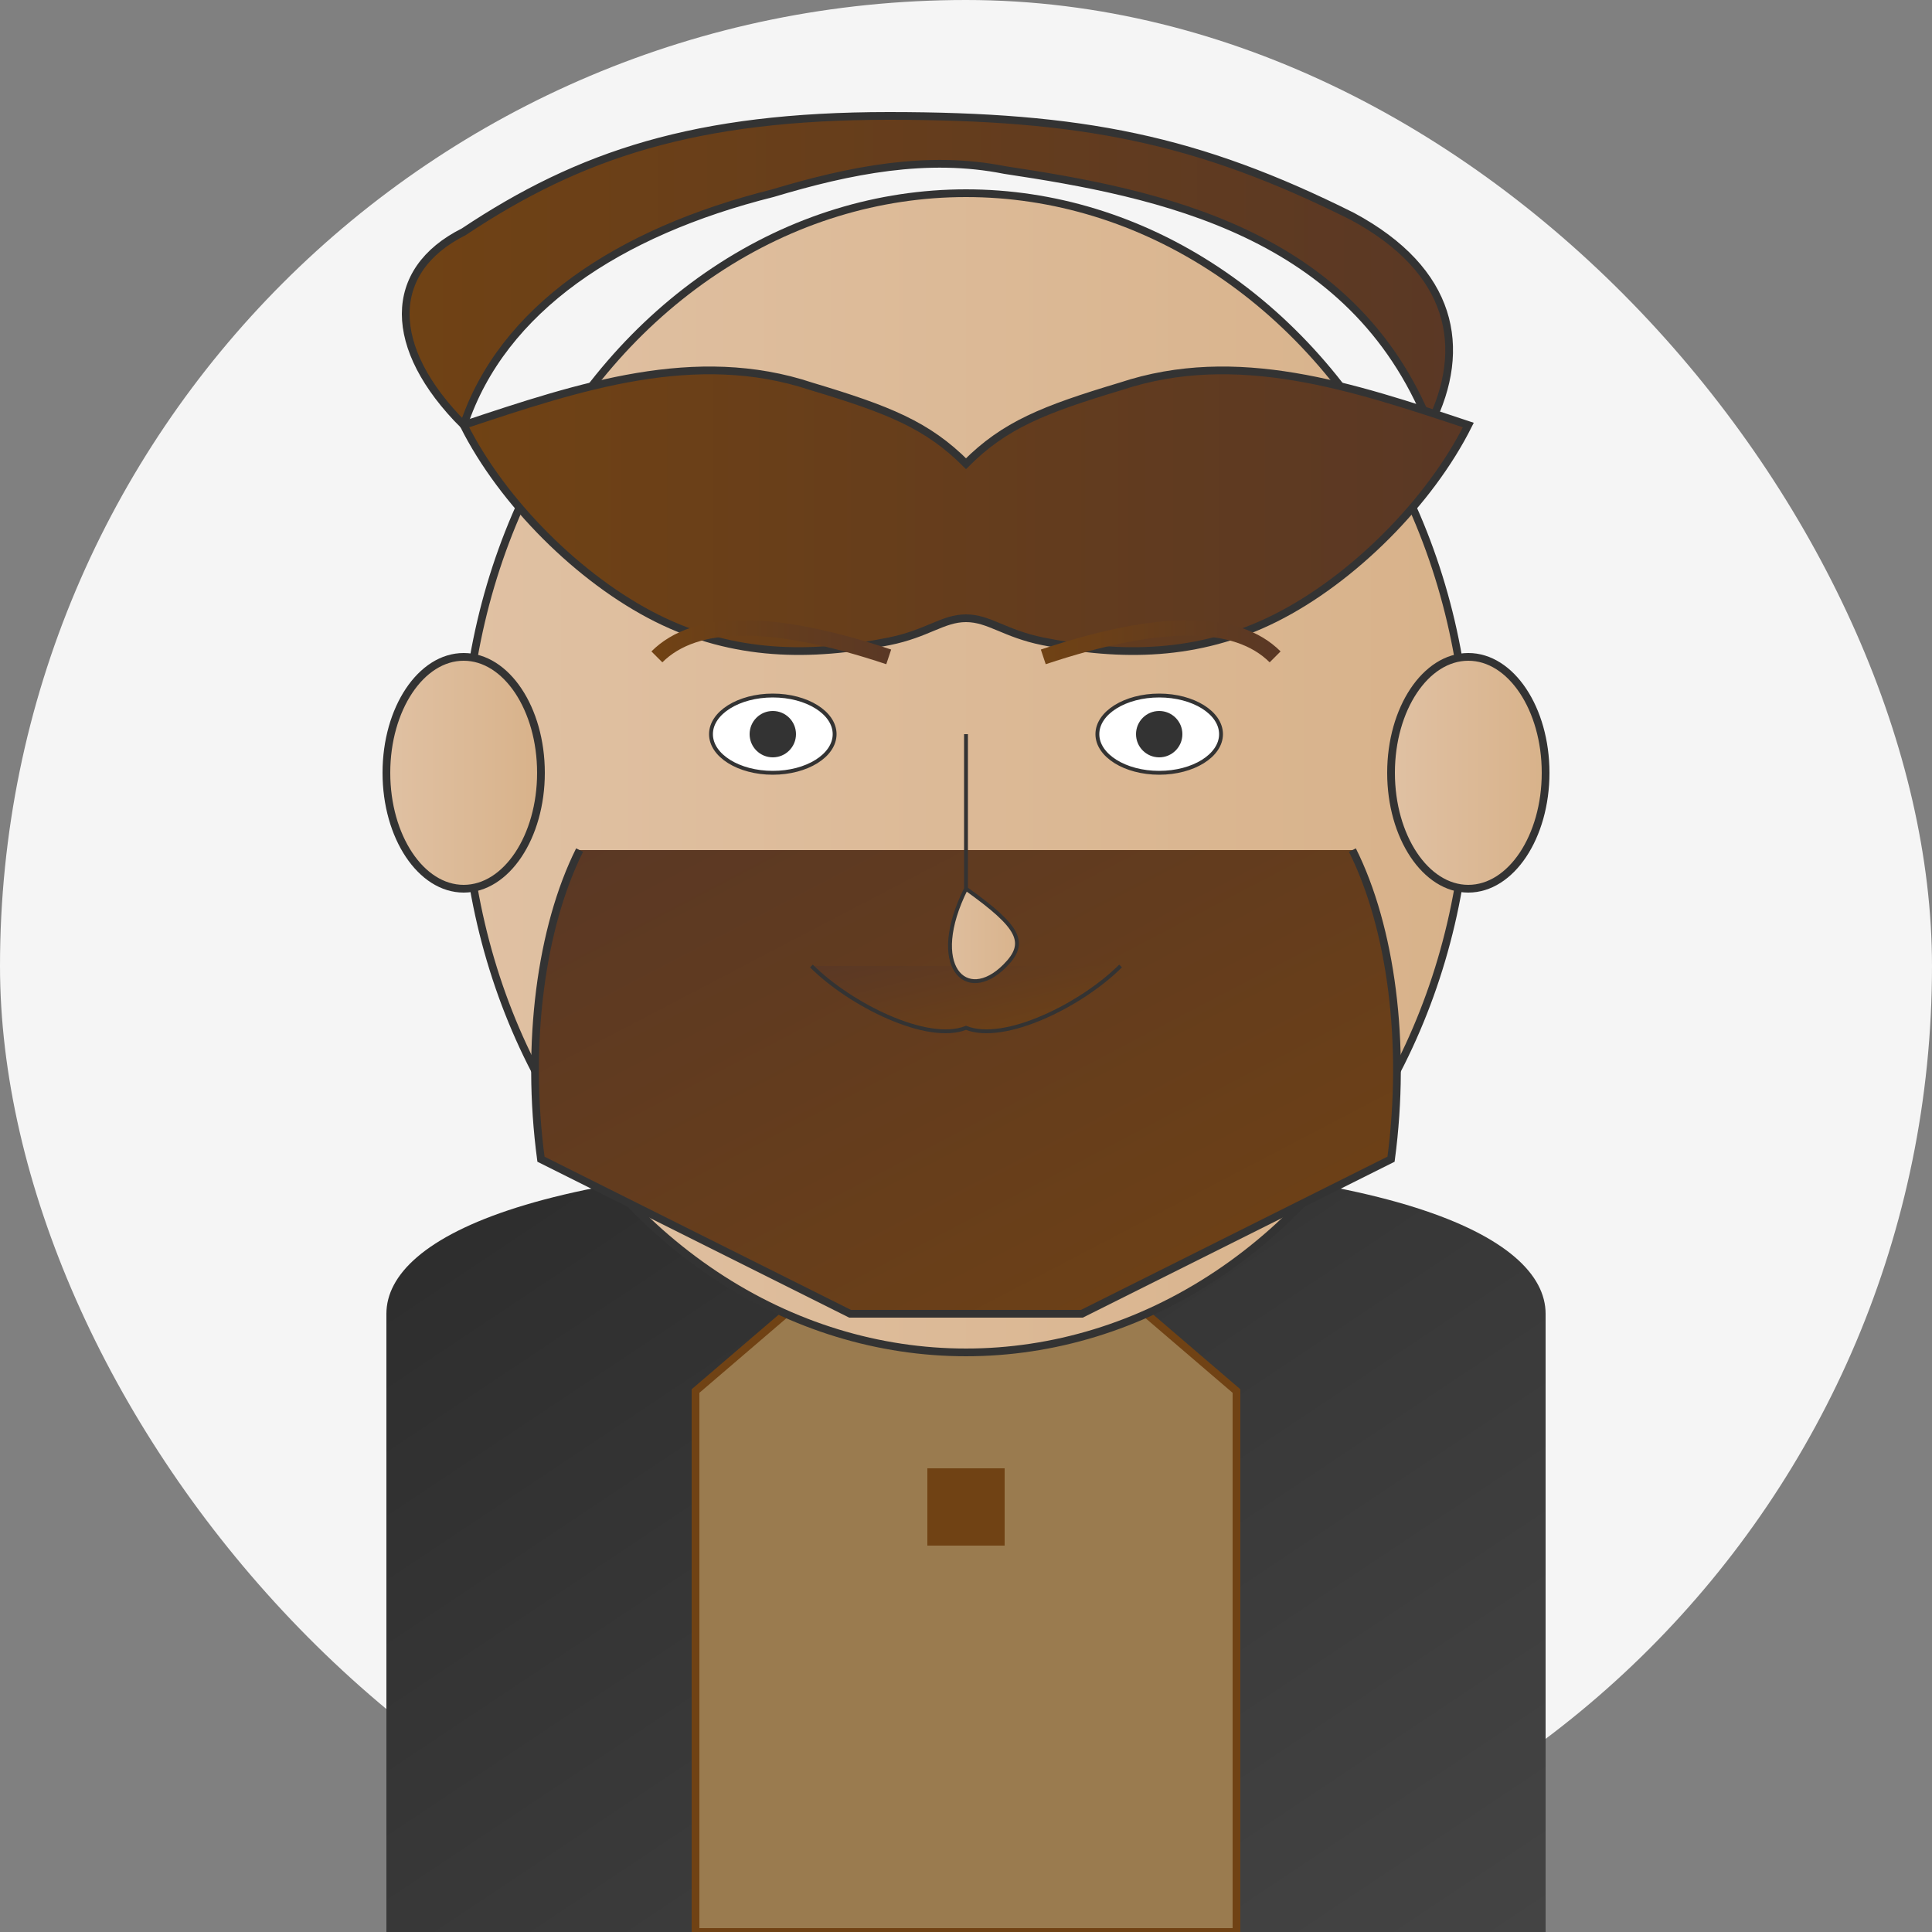
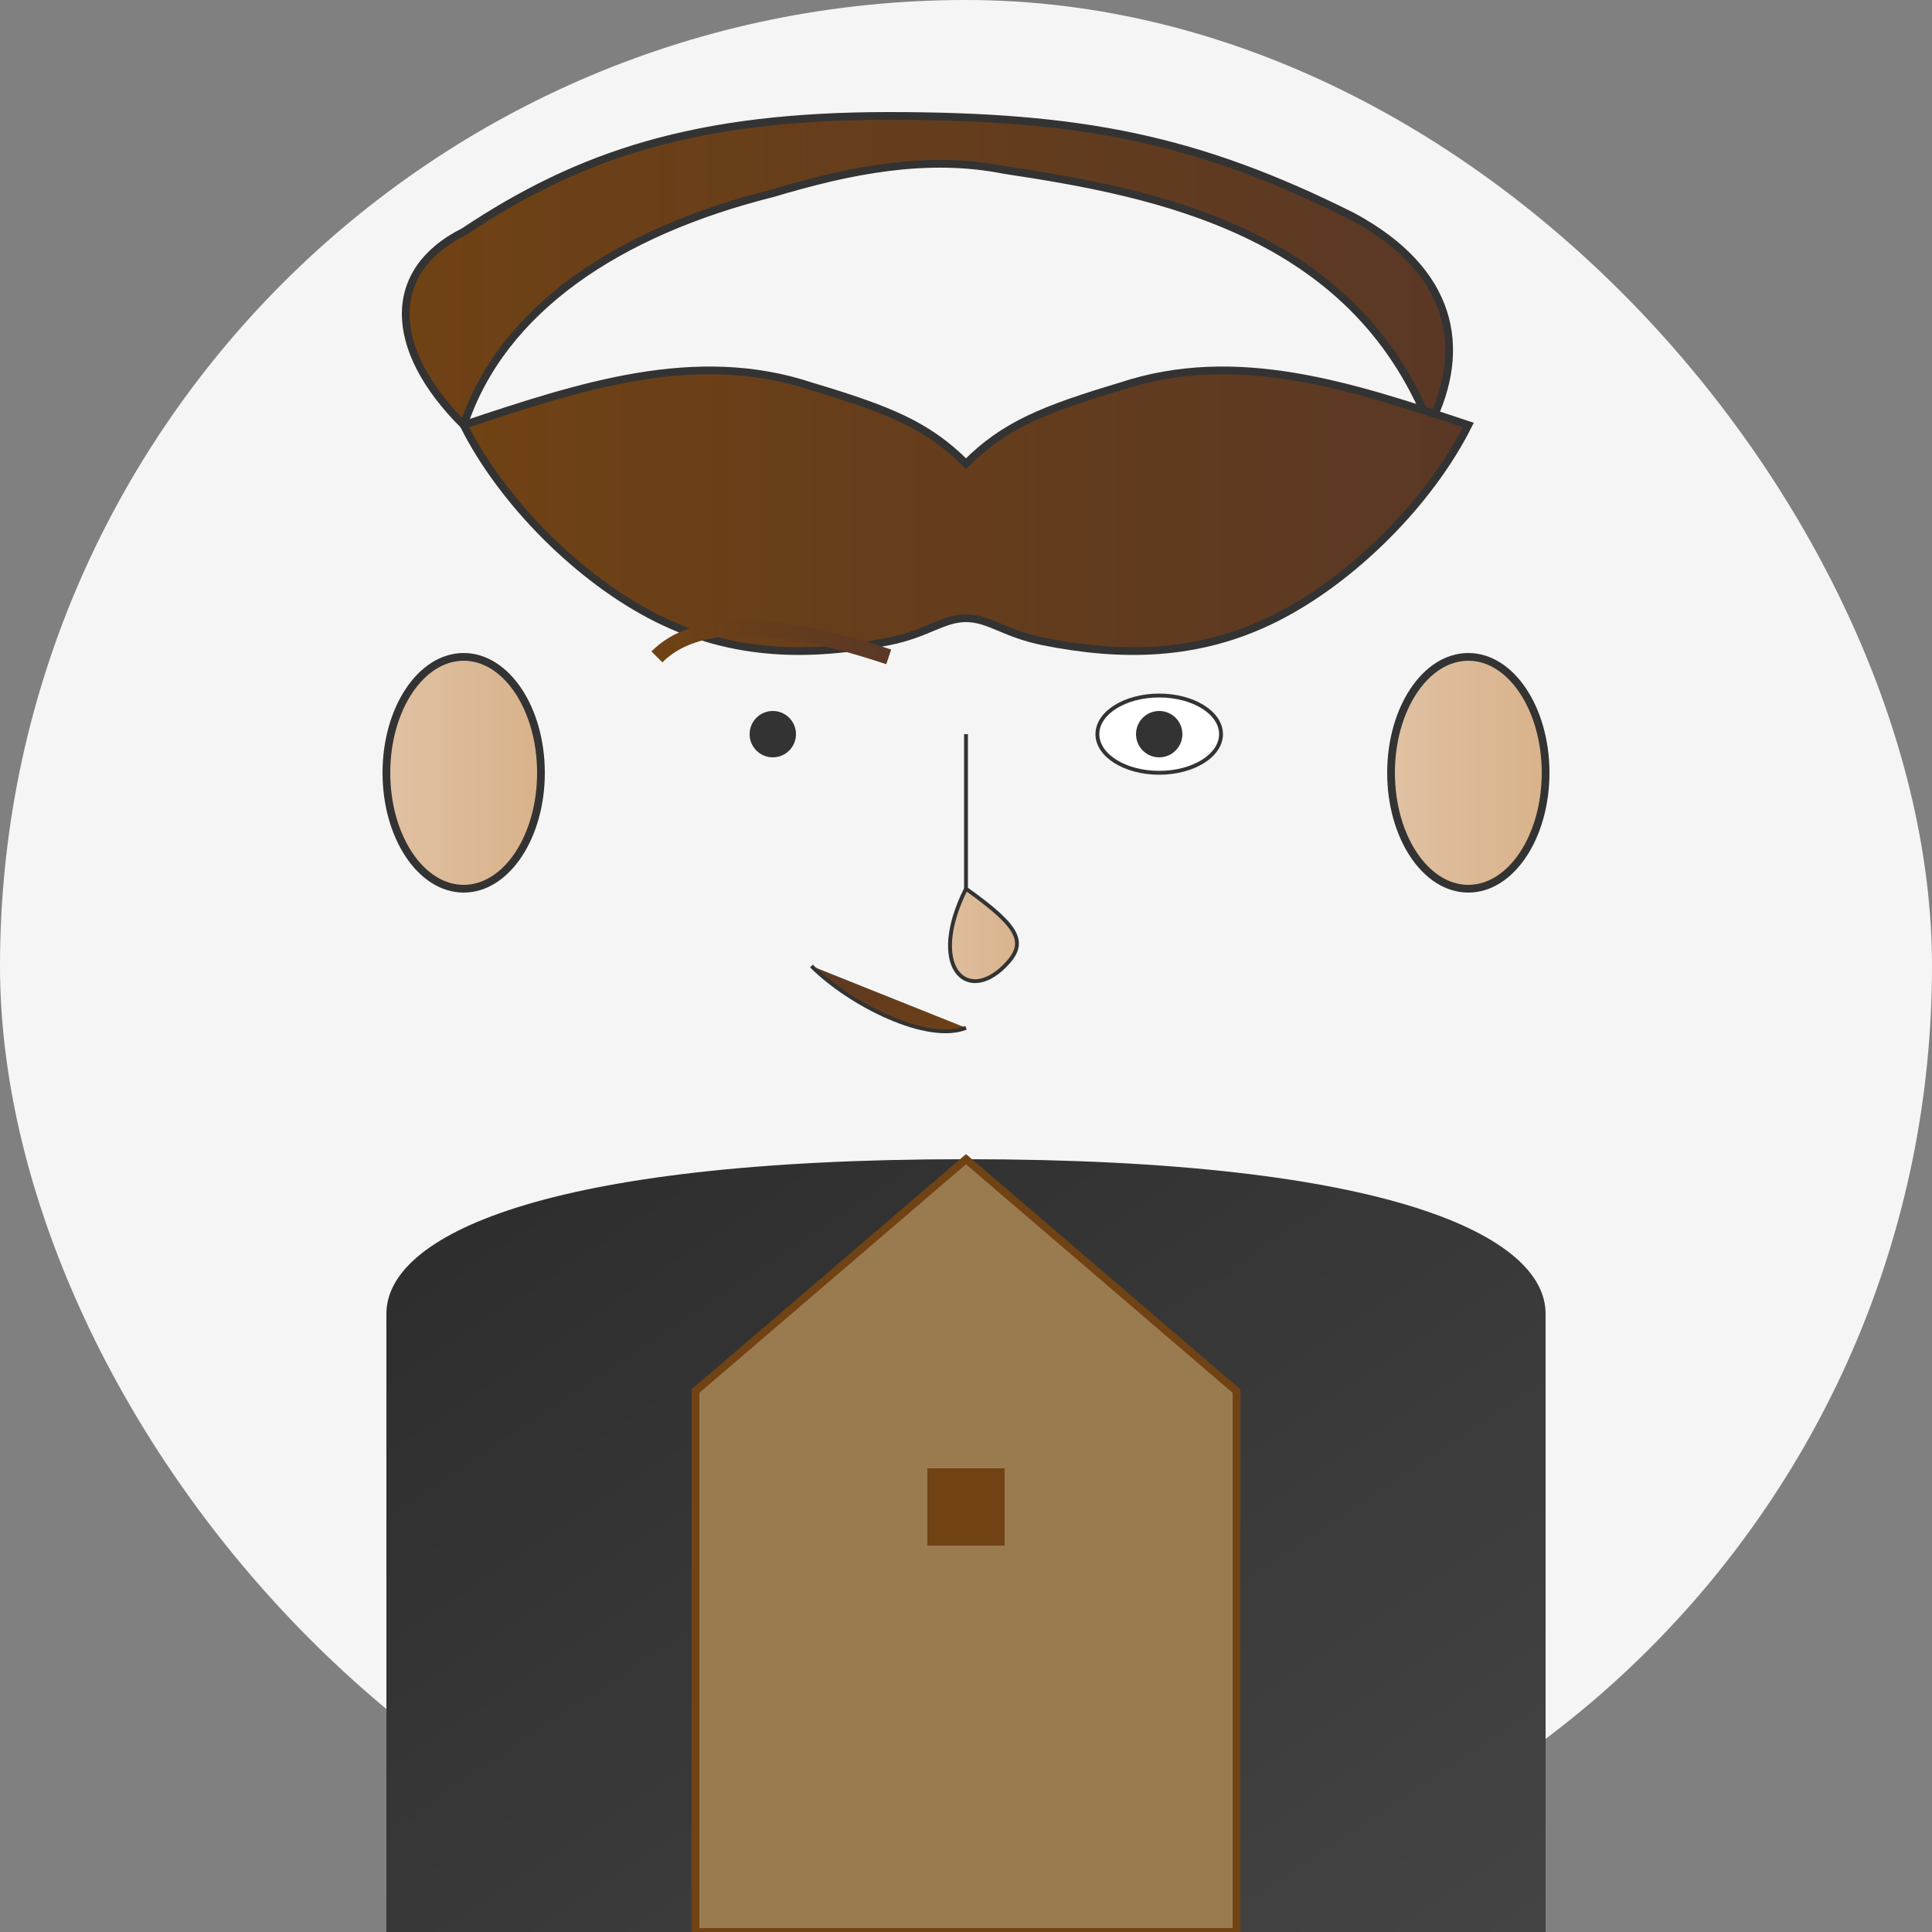
<svg xmlns="http://www.w3.org/2000/svg" width="250" height="250" viewBox="0 0 250 250">
  <rect x="0" y="0" width="250" height="250" fill="#808080" stroke="none" />
  <defs>
    <linearGradient id="skinGradient" x1="0%" y1="0%" x2="100%" y2="0%">
      <stop offset="0%" stop-color="#E0C1A3" />
      <stop offset="100%" stop-color="#D8B28A" />
    </linearGradient>
    <linearGradient id="hairGradient" x1="0%" y1="0%" x2="100%" y2="0%">
      <stop offset="0%" stop-color="#704214" />
      <stop offset="100%" stop-color="#5A3825" />
    </linearGradient>
    <linearGradient id="beardGradient" x1="0%" y1="0%" x2="100%" y2="100%">
      <stop offset="0%" stop-color="#5A3825" />
      <stop offset="100%" stop-color="#704214" />
    </linearGradient>
    <linearGradient id="shirtGradient" x1="0%" y1="0%" x2="100%" y2="100%">
      <stop offset="0%" stop-color="#2C2C2C" />
      <stop offset="100%" stop-color="#444444" />
    </linearGradient>
  </defs>
  <rect width="250" height="250" fill="#F5F5F5" rx="125" />
  <path d="M50,250 L50,170 C50,160 70,150 125,150 C180,150 200,160 200,170 L200,250 Z" fill="url(#shirtGradient)" />
  <path d="M90,250 L90,180 L125,150 L160,180 L160,250 Z" fill="#9A7B4F" stroke="#704214" stroke-width="1" />
  <path d="M120,190 L130,190 L130,200 L120,200 Z" fill="#704214" />
-   <path d="M105,150 L145,150 L140,170 L110,170 Z" fill="url(#skinGradient)" stroke="#333" stroke-width="0.5" />
-   <ellipse cx="125" cy="100" rx="65" ry="75" fill="url(#skinGradient)" stroke="#333" stroke-width="1" />
  <ellipse cx="60" cy="100" rx="10" ry="15" fill="url(#skinGradient)" stroke="#333" stroke-width="1" />
  <ellipse cx="190" cy="100" rx="10" ry="15" fill="url(#skinGradient)" stroke="#333" stroke-width="1" />
  <path d="M60,55 C65,40 80,30 100,25 C110,22 120,20 130,22 C150,25 175,30 185,55 C190,45 188,35 175,28 C155,18 140,15 115,15 C90,15 75,20 60,30 C50,35 50,45 60,55 Z" fill="url(#hairGradient)" stroke="#333" stroke-width="1" />
  <path d="M60,55 C75,50 90,45 105,50 C115,53 120,55 125,60 C130,55 135,53 145,50 C160,45 175,50 190,55 C185,65 175,75 165,80 C155,85 145,85 135,83 C130,82 128,80 125,80 C122,80 120,82 115,83 C105,85 95,85 85,80 C75,75 65,65 60,55 Z" fill="url(#hairGradient)" stroke="#333" stroke-width="1" />
-   <path d="M75,110 C70,120 68,135 70,150 L110,170 L140,170 L180,150 C182,135 180,120 175,110" fill="url(#beardGradient)" stroke="#333" stroke-width="1" />
-   <path d="M105,125 C110,130 120,135 125,133 C130,135 140,130 145,125" fill="url(#beardGradient)" stroke="#333" stroke-width="0.5" />
-   <ellipse cx="100" cy="95" rx="8" ry="5" fill="white" stroke="#333" stroke-width="0.5" />
+   <path d="M105,125 C110,130 120,135 125,133 " fill="url(#beardGradient)" stroke="#333" stroke-width="0.5" />
  <circle cx="100" cy="95" r="3" fill="#333" />
  <ellipse cx="150" cy="95" rx="8" ry="5" fill="white" stroke="#333" stroke-width="0.5" />
  <circle cx="150" cy="95" r="3" fill="#333" />
  <path d="M85,85 C90,80 100,80 115,85" stroke="url(#hairGradient)" stroke-width="2" fill="none" />
-   <path d="M165,85 C160,80 150,80 135,85" stroke="url(#hairGradient)" stroke-width="2" fill="none" />
  <path d="M125,95 L125,115 C120,125 125,130 130,125 C133,122 132,120 125,115" fill="url(#skinGradient)" stroke="#333" stroke-width="0.5" />
</svg>